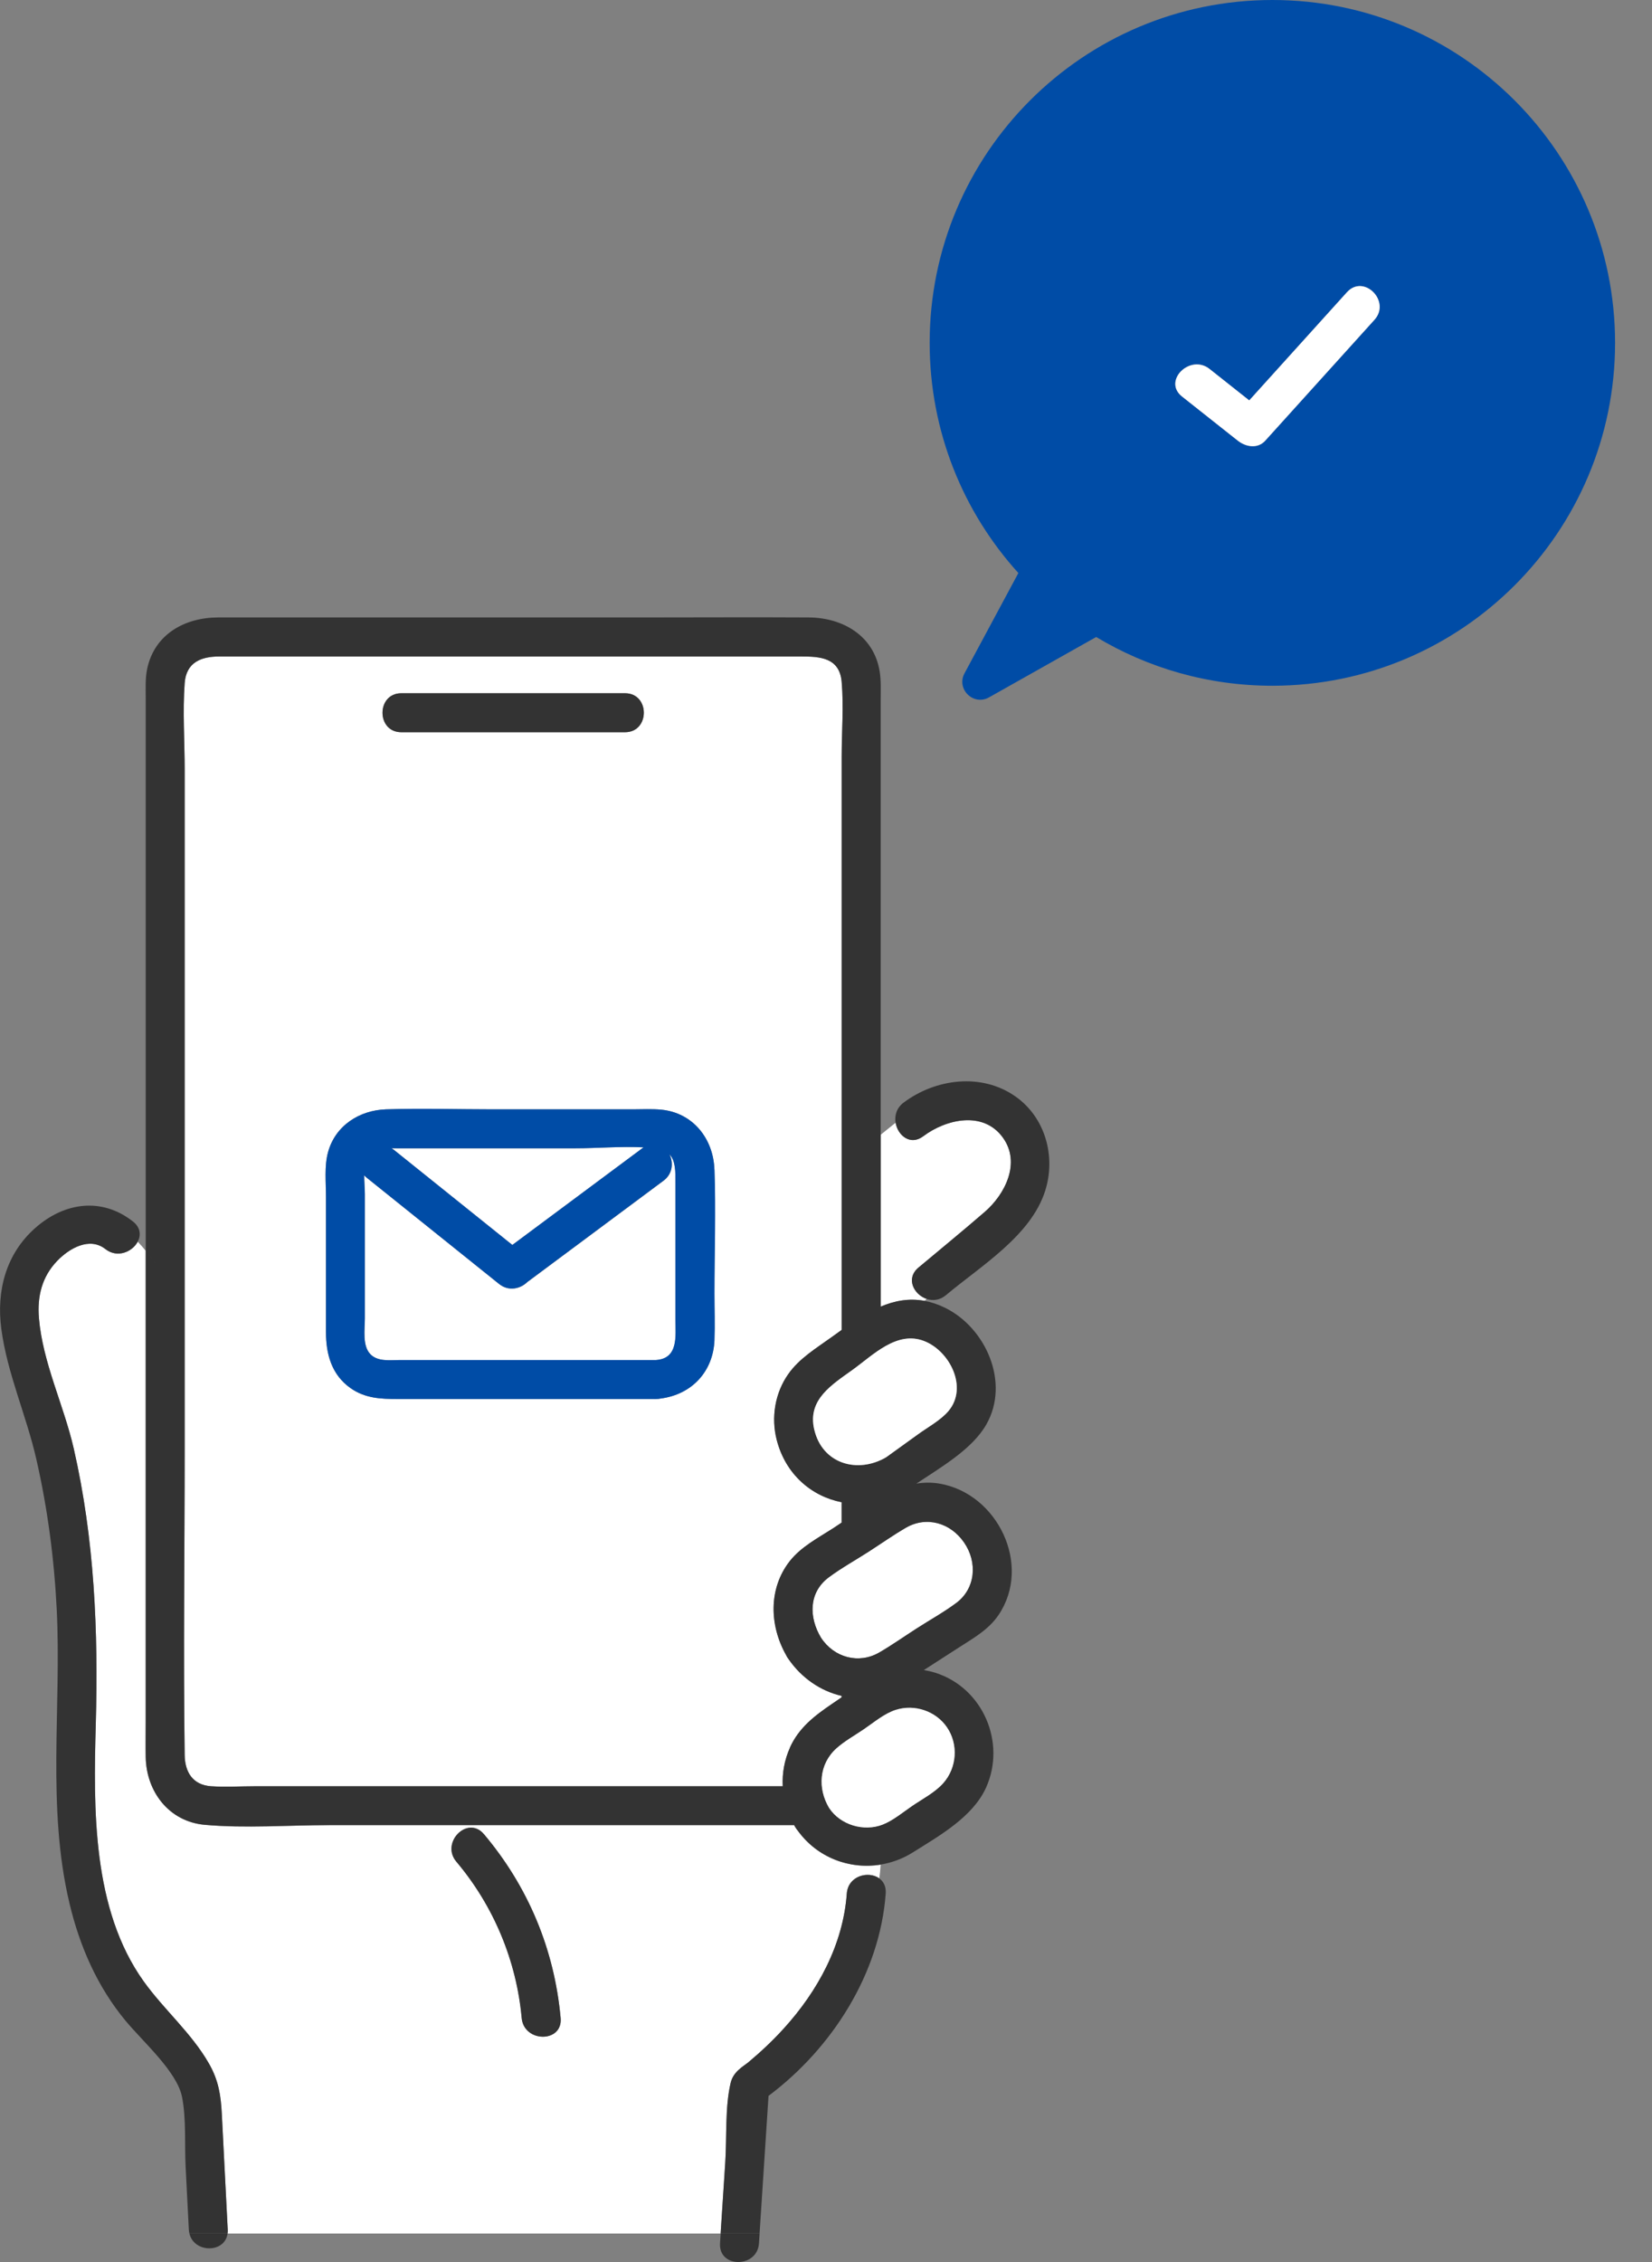
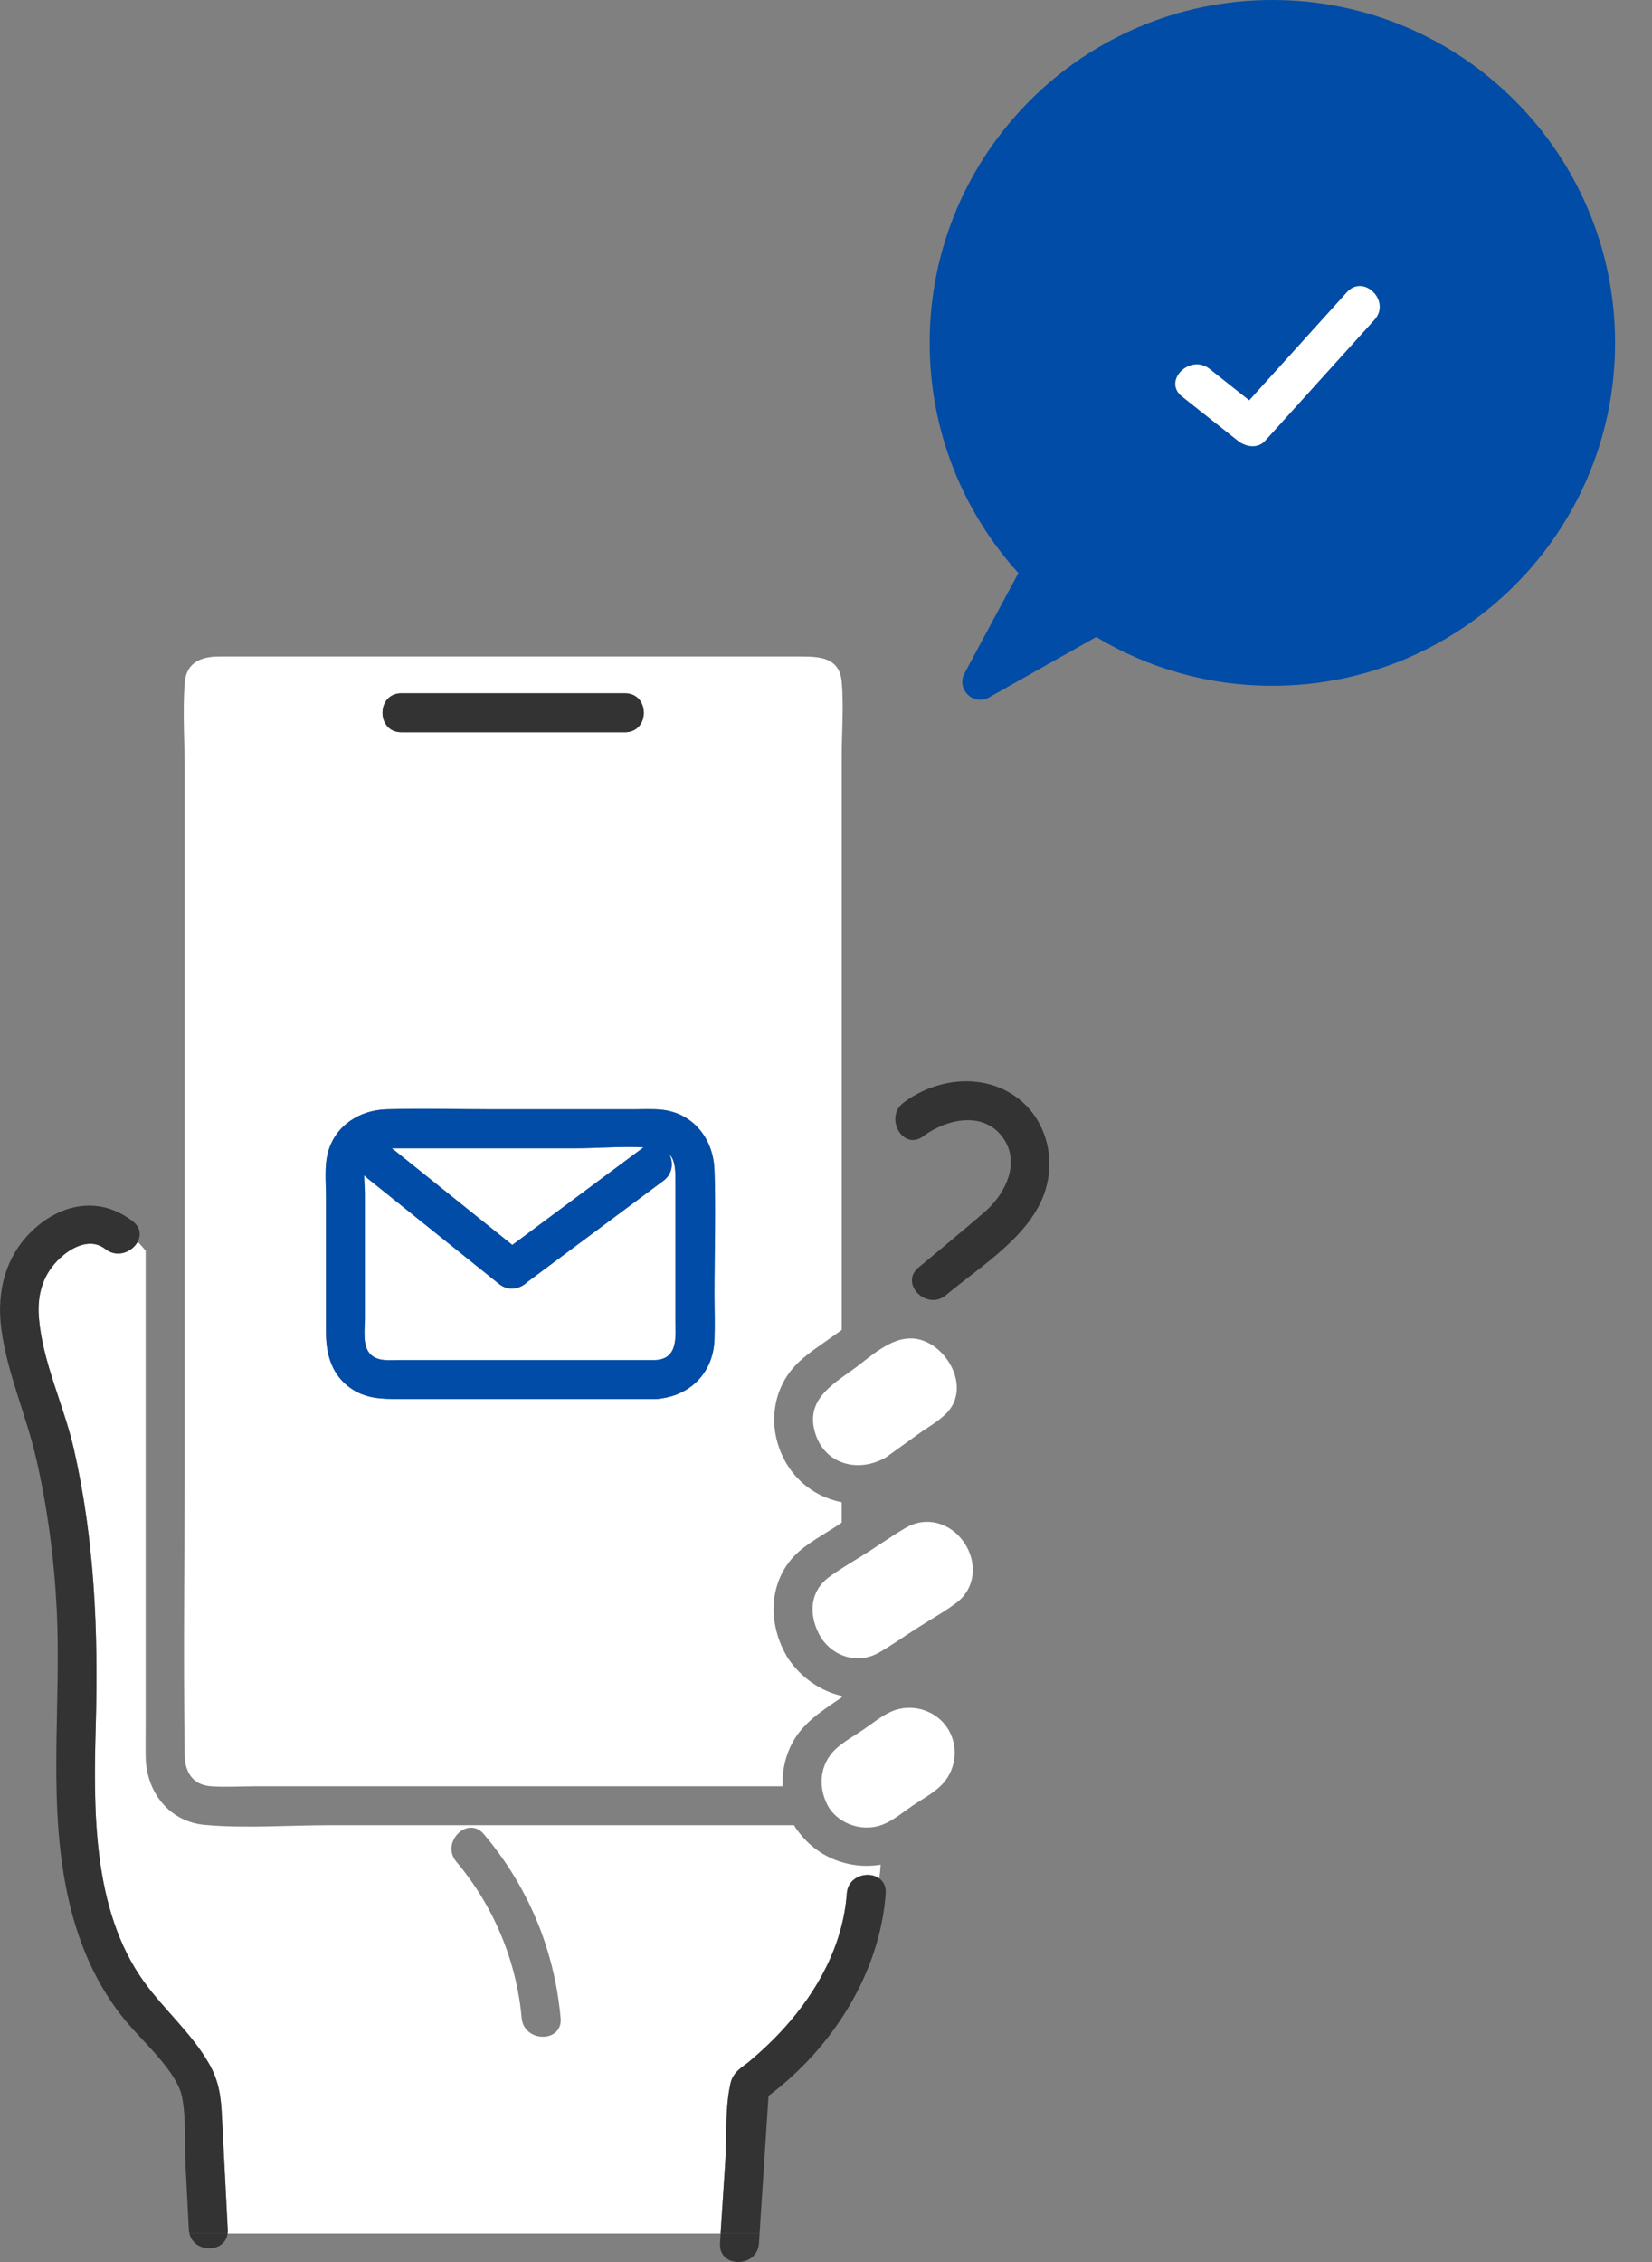
<svg xmlns="http://www.w3.org/2000/svg" width="76" height="104" viewBox="0 0 76 104" fill="none">
  <rect x="0" y="0" width="76" height="104" fill="#808080" stroke="none" />
  <mask id="mask0_174_7" style="mask-type:alpha" maskUnits="userSpaceOnUse" x="0" y="0" width="76" height="103">
    <rect width="76" height="103" fill="#D9D9D9" />
  </mask>
  <g mask="url(#mask0_174_7)">
</g>
-   <path d="M42.529 59.81L42.633 59.72C42.045 59.523 41.653 58.783 42.253 58.28C43.271 57.426 44.303 56.587 45.306 55.717C46.245 54.904 46.974 53.46 46.138 52.303C45.233 51.051 43.518 51.457 42.474 52.242C41.881 52.688 41.3 52.202 41.203 51.618L40.516 52.172V60.073C41.151 59.804 41.814 59.677 42.531 59.808L42.529 59.81Z" fill="white" />
  <path d="M33.612 95.767C33.736 95.235 34.202 95.004 34.435 94.811C35.005 94.334 35.546 93.826 36.045 93.278C37.617 91.554 38.785 89.416 38.957 87.06C39.018 86.238 39.958 86.003 40.453 86.363C40.481 86.152 40.501 85.942 40.514 85.731C39.086 85.966 37.597 85.41 36.701 84.171C36.663 84.128 36.63 84.081 36.597 84.028C36.572 83.99 36.553 83.954 36.535 83.916H15.139C13.256 83.916 11.302 84.07 9.422 83.902C7.768 83.755 6.728 82.371 6.702 80.782C6.693 80.232 6.702 79.68 6.702 79.13V57.506C6.586 57.361 6.464 57.221 6.335 57.089C6.091 57.555 5.398 57.861 4.848 57.429C4.112 56.851 3.178 57.402 2.63 57.972C1.926 58.703 1.707 59.607 1.79 60.6C1.962 62.649 2.935 64.605 3.392 66.6C4.348 70.776 4.524 75.007 4.406 79.274C4.298 83.164 4.234 87.78 6.611 91.099C7.544 92.402 8.802 93.466 9.607 94.866C10.055 95.646 10.158 96.333 10.203 97.193C10.295 98.965 10.384 100.736 10.476 102.51C10.479 102.572 10.476 102.633 10.468 102.689H33.152C33.224 101.602 33.294 100.512 33.365 99.425C33.44 98.259 33.346 96.912 33.612 95.769V95.767ZM24 92.781C23.76 90.138 22.705 87.621 20.994 85.593C20.254 84.717 21.515 83.444 22.261 84.327C24.303 86.745 25.507 89.631 25.792 92.783C25.896 93.933 24.104 93.922 24 92.783V92.781Z" fill="white" />
  <path d="M58.535 0C49.828 0 42.769 7.058 42.769 15.763C42.769 19.836 44.313 23.548 46.85 26.346C46.024 27.883 45.199 29.418 44.373 30.955C43.982 31.682 44.783 32.466 45.501 32.062C47.144 31.137 48.787 30.211 50.43 29.287C52.798 30.709 55.57 31.528 58.535 31.528C67.242 31.528 74.301 24.47 74.301 15.765C74.301 7.059 67.242 0 58.535 0ZM63.231 14.704C61.558 16.556 59.883 18.409 58.209 20.259C57.854 20.651 57.306 20.547 56.943 20.259C56.088 19.582 55.233 18.907 54.379 18.23C53.474 17.515 54.751 16.256 55.645 16.963C56.255 17.445 56.862 17.927 57.471 18.409C58.969 16.752 60.467 15.095 61.964 13.438C62.74 12.58 64.003 13.852 63.231 14.704Z" fill="#004CA6" />
  <path d="M61.964 13.438C60.467 15.095 58.969 16.752 57.471 18.409C56.862 17.927 56.255 17.445 55.645 16.963C54.751 16.256 53.474 17.515 54.379 18.23C55.233 18.907 56.088 19.582 56.943 20.259C57.306 20.547 57.854 20.651 58.209 20.259C59.883 18.407 61.558 16.555 63.231 14.704C64.003 13.852 62.74 12.58 61.964 13.438Z" fill="white" />
  <path d="M38.72 78.038V77.971C37.74 77.749 36.873 77.133 36.296 76.305C36.271 76.273 36.246 76.239 36.225 76.202C36.2 76.162 36.178 76.123 36.16 76.085C35.402 74.738 35.347 73.042 36.328 71.784C36.846 71.122 37.631 70.713 38.33 70.265C38.459 70.181 38.591 70.095 38.722 70.004V69.069C37.335 68.795 36.14 67.79 35.734 66.199C35.47 65.169 35.653 64.048 36.268 63.176C36.78 62.447 37.559 61.984 38.272 61.47C38.423 61.361 38.573 61.254 38.724 61.146V34.797C38.724 33.665 38.821 32.484 38.724 31.354C38.627 30.231 37.719 30.184 36.864 30.184H10.083C9.27 30.184 8.567 30.441 8.496 31.406C8.399 32.721 8.496 34.08 8.496 35.399V66.592C8.496 71.29 8.43 75.992 8.496 80.691C8.507 81.457 8.852 82.07 9.716 82.127C10.381 82.172 11.063 82.127 11.728 82.127H36.01C35.979 81.527 36.087 80.918 36.346 80.343C36.76 79.428 37.489 78.879 38.292 78.333C38.435 78.235 38.579 78.138 38.72 78.041V78.038ZM18.463 31.873H28.754C29.909 31.873 29.906 33.665 28.754 33.665H18.463C17.307 33.665 17.311 31.873 18.463 31.873ZM32.867 61.603C32.81 63.072 31.81 64.111 30.398 64.297C30.332 64.311 30.26 64.32 30.183 64.32C30.139 64.324 30.097 64.322 30.056 64.32H18.285C17.517 64.32 16.8 64.292 16.134 63.826C15.254 63.212 14.994 62.258 14.994 61.246V55.031C14.994 54.372 14.913 53.616 15.089 52.973C15.426 51.746 16.535 51.044 17.758 51.002C19.398 50.949 21.046 51.002 22.685 51.002H29.101C29.54 51.002 29.986 50.975 30.423 51.018C31.88 51.162 32.815 52.356 32.864 53.766C32.93 55.661 32.864 57.571 32.864 59.468C32.864 60.177 32.89 60.894 32.864 61.601L32.867 61.603Z" fill="white" />
  <path d="M46.725 50.418C45.165 49.313 43.042 49.589 41.567 50.696C41.243 50.94 41.148 51.294 41.202 51.618C41.298 52.202 41.879 52.688 42.472 52.242C43.516 51.457 45.233 51.051 46.136 52.303C46.972 53.46 46.243 54.904 45.304 55.717C44.301 56.587 43.269 57.426 42.252 58.28C41.653 58.783 42.044 59.523 42.631 59.72C42.911 59.813 43.235 59.785 43.518 59.547C45.111 58.21 47.426 56.822 48.083 54.75C48.583 53.175 48.094 51.386 46.725 50.418Z" fill="#333333" />
  <path d="M18.462 33.665H28.754C29.906 33.665 29.909 31.873 28.754 31.873H18.462C17.311 31.873 17.307 33.665 18.462 33.665Z" fill="#333333" />
  <path d="M41.671 70.242C41.085 70.582 40.526 70.978 39.956 71.344C39.353 71.732 38.708 72.089 38.131 72.517C37.197 73.212 37.205 74.355 37.771 75.295C38.373 76.214 39.514 76.519 40.453 75.972C41.039 75.632 41.598 75.236 42.167 74.871C42.771 74.482 43.416 74.126 43.993 73.697C44.887 73.031 44.975 71.822 44.353 70.919C43.73 70.013 42.626 69.687 41.671 70.242Z" fill="white" />
-   <path d="M45.937 74.253C47.494 71.951 45.885 68.659 43.219 68.211C42.855 68.15 42.501 68.157 42.158 68.211C43.301 67.45 44.728 66.629 45.376 65.492C46.469 63.577 45.364 61.053 43.477 60.127C43.151 59.968 42.836 59.864 42.531 59.808C41.814 59.677 41.15 59.804 40.516 60.073V52.172V32.182C40.516 31.746 40.539 31.3 40.469 30.869C40.2 29.213 38.756 28.397 37.205 28.388C34.643 28.373 32.081 28.388 29.519 28.388H10.037C8.514 28.388 7.107 29.151 6.77 30.752C6.676 31.202 6.704 31.675 6.704 32.131V57.501C7.066 57.95 7.381 58.449 7.742 58.898C7.381 58.447 7.064 57.95 6.704 57.501V79.125C6.704 79.675 6.695 80.227 6.704 80.776C6.729 82.365 7.768 83.75 9.424 83.897C11.303 84.063 13.258 83.911 15.141 83.911H36.536C36.554 83.947 36.574 83.985 36.599 84.022C36.631 84.076 36.667 84.123 36.703 84.165C37.597 85.405 39.088 85.96 40.516 85.726C41.028 85.641 41.531 85.459 41.995 85.167C43.214 84.4 44.749 83.542 45.362 82.19C46.302 80.112 45.213 77.593 43.024 76.906C42.845 76.85 42.671 76.812 42.501 76.784L44.129 75.736C44.794 75.308 45.484 74.923 45.939 74.249L45.937 74.253ZM42.515 61.657C43.696 62.113 44.545 63.795 43.636 64.874C43.278 65.298 42.676 65.624 42.228 65.948C41.743 66.299 41.255 66.651 40.77 67C39.46 67.768 37.83 67.312 37.461 65.725C37.14 64.345 38.281 63.665 39.242 62.971C40.172 62.3 41.266 61.175 42.517 61.658L42.515 61.657ZM36.346 80.341C36.087 80.916 35.979 81.523 36.01 82.125H11.728C11.063 82.125 10.381 82.17 9.716 82.125C8.852 82.068 8.507 81.455 8.496 80.689C8.43 75.992 8.496 71.288 8.496 66.59V35.397C8.496 34.078 8.399 32.721 8.496 31.404C8.567 30.441 9.27 30.183 10.083 30.183H36.861C37.715 30.183 38.625 30.229 38.72 31.352C38.817 32.483 38.72 33.663 38.72 34.795V61.144C38.57 61.252 38.419 61.361 38.269 61.468C37.557 61.983 36.778 62.445 36.264 63.174C35.651 64.044 35.467 65.168 35.73 66.197C36.139 67.788 37.332 68.793 38.718 69.067V70.002C38.586 70.092 38.455 70.179 38.326 70.264C37.629 70.711 36.843 71.12 36.325 71.783C35.343 73.042 35.399 74.736 36.157 76.083C36.174 76.123 36.196 76.16 36.221 76.2C36.244 76.237 36.268 76.271 36.293 76.304C36.871 77.131 37.737 77.749 38.717 77.969V78.036C38.573 78.132 38.432 78.229 38.288 78.328C37.486 78.874 36.758 79.424 36.343 80.338L36.346 80.341ZM43.563 79.412C44.1 80.194 44.025 81.276 43.393 81.982C43.011 82.41 42.429 82.711 41.961 83.03C41.533 83.32 41.094 83.694 40.609 83.886C39.743 84.226 38.658 83.906 38.143 83.121C37.608 82.225 37.674 81.106 38.48 80.382C38.858 80.044 39.328 79.786 39.745 79.501C40.2 79.191 40.68 78.781 41.211 78.611C42.072 78.335 43.049 78.661 43.563 79.41V79.412ZM42.167 74.873C41.598 75.238 41.039 75.634 40.453 75.974C39.512 76.52 38.373 76.216 37.771 75.297C37.205 74.357 37.199 73.214 38.131 72.519C38.706 72.091 39.353 71.734 39.956 71.346C40.526 70.98 41.085 70.584 41.671 70.244C42.626 69.689 43.73 70.015 44.353 70.921C44.975 71.824 44.885 73.033 43.993 73.699C43.418 74.127 42.771 74.484 42.167 74.873Z" fill="#333333" />
  <path d="M41.211 78.613C40.68 78.783 40.202 79.193 39.745 79.503C39.328 79.788 38.858 80.046 38.48 80.384C37.674 81.108 37.608 82.227 38.143 83.123C38.658 83.908 39.743 84.228 40.609 83.888C41.094 83.696 41.535 83.324 41.961 83.032C42.429 82.713 43.011 82.412 43.393 81.984C44.023 81.278 44.1 80.194 43.563 79.413C43.049 78.665 42.072 78.339 41.211 78.614V78.613Z" fill="white" />
  <path d="M40.453 86.362C40.358 87.06 40.161 87.759 39.811 88.459C40.161 87.76 40.358 87.062 40.453 86.362C39.958 86.003 39.018 86.238 38.957 87.058C38.785 89.414 37.617 91.553 36.045 93.276C35.544 93.826 35.005 94.333 34.435 94.809C34.202 95.004 33.738 95.234 33.612 95.766C33.347 96.909 33.442 98.255 33.365 99.422C33.294 100.509 33.224 101.598 33.152 102.685H34.944C35.081 100.577 35.219 98.469 35.356 96.36C38.287 94.166 40.478 90.727 40.747 87.058C40.77 86.734 40.645 86.501 40.451 86.362H40.453Z" fill="#333333" />
  <path d="M33.154 102.687C33.145 102.837 33.134 102.988 33.125 103.138C33.05 104.288 34.842 104.285 34.917 103.138C34.926 102.988 34.936 102.837 34.945 102.687H33.154Z" fill="#333333" />
  <path d="M37.459 65.723C37.828 67.31 39.46 67.767 40.768 66.998C41.254 66.647 41.741 66.296 42.227 65.947C42.674 65.622 43.276 65.298 43.635 64.872C44.545 63.794 43.696 62.113 42.513 61.655C41.261 61.169 40.168 62.296 39.238 62.968C38.278 63.661 37.136 64.342 37.457 65.721L37.459 65.723Z" fill="white" />
  <path d="M10.205 97.192C10.16 96.33 10.056 95.644 9.608 94.865C8.804 93.464 7.548 92.4 6.613 91.098C4.235 87.78 4.3 83.162 4.407 79.272C4.526 75.005 4.348 70.774 3.393 66.599C2.936 64.603 1.962 62.647 1.792 60.598C1.709 59.606 1.928 58.701 2.632 57.97C3.178 57.402 4.114 56.849 4.85 57.428C5.4 57.859 6.091 57.553 6.337 57.087C6.491 56.793 6.468 56.437 6.118 56.161C4.683 55.033 2.963 55.274 1.625 56.455C0.269 57.651 -0.172 59.353 0.061 61.101C0.333 63.149 1.209 65.065 1.668 67.073C2.188 69.347 2.492 71.657 2.609 73.986C2.834 78.489 2.141 83.071 3.196 87.508C3.667 89.489 4.479 91.348 5.785 92.918C6.598 93.894 8.15 95.255 8.376 96.418C8.573 97.43 8.487 98.582 8.539 99.61C8.589 100.575 8.637 101.541 8.687 102.506C8.691 102.569 8.7 102.63 8.713 102.685H10.47C10.477 102.628 10.481 102.569 10.477 102.506C10.386 100.735 10.296 98.963 10.205 97.19V97.192Z" fill="#333333" />
  <path d="M8.713 102.687C8.926 103.595 10.352 103.601 10.47 102.687H8.713Z" fill="#333333" />
-   <path d="M22.261 84.327C21.515 83.445 20.254 84.717 20.994 85.593C22.707 87.621 23.76 90.139 24 92.781C24.104 93.921 25.896 93.931 25.792 92.781C25.505 89.63 24.301 86.743 22.261 84.325V84.327Z" fill="#333333" />
  <path d="M31.076 57.395V54.361C31.076 53.875 31.086 53.376 30.801 53.071C30.986 53.455 30.957 53.969 30.526 54.287C28.456 55.826 26.385 57.365 24.316 58.905C24.3 58.918 24.284 58.927 24.269 58.938C23.952 59.255 23.409 59.392 22.963 59.034C20.933 57.406 18.903 55.778 16.873 54.15C16.829 54.114 16.791 54.076 16.757 54.038C16.757 54.339 16.787 54.648 16.787 54.898V60.623C16.787 61.121 16.662 61.884 17.049 62.271C17.389 62.611 17.932 62.533 18.373 62.533H30.187C31.228 62.463 31.079 61.417 31.079 60.684V57.399L31.076 57.395Z" fill="white" />
  <path d="M23.57 57.238C25.582 55.742 27.594 54.246 29.606 52.751C28.565 52.699 27.478 52.794 26.455 52.794H18.244C18.165 52.794 18.086 52.794 18.008 52.794C18.052 52.819 18.095 52.847 18.138 52.881C19.95 54.334 21.761 55.787 23.57 57.239V57.238Z" fill="white" />
  <path d="M32.867 53.768C32.819 52.358 31.884 51.162 30.427 51.02C29.99 50.977 29.542 51.004 29.105 51.004H22.689C21.05 51.004 19.4 50.95 17.762 51.004C16.538 51.044 15.429 51.746 15.092 52.974C14.915 53.617 14.998 54.373 14.998 55.033V61.248C14.998 62.26 15.256 63.213 16.137 63.828C16.805 64.293 17.52 64.322 18.289 64.322H30.06C30.101 64.324 30.142 64.326 30.187 64.322C30.264 64.322 30.336 64.313 30.402 64.299C31.814 64.114 32.813 63.075 32.871 61.605C32.898 60.895 32.871 60.181 32.871 59.471C32.871 57.574 32.937 55.665 32.871 53.77L32.867 53.768ZM18.244 52.794H26.455C27.48 52.794 28.567 52.697 29.606 52.751C27.594 54.246 25.582 55.742 23.57 57.238C21.759 55.785 19.948 54.332 18.138 52.88C18.095 52.846 18.052 52.817 18.008 52.792C18.086 52.792 18.165 52.792 18.244 52.792V52.794ZM30.183 62.529H18.369C17.929 62.529 17.388 62.61 17.045 62.267C16.658 61.88 16.784 61.117 16.784 60.62V54.895C16.784 54.642 16.753 54.334 16.753 54.035C16.787 54.072 16.825 54.11 16.87 54.146C18.9 55.774 20.93 57.402 22.959 59.031C23.406 59.389 23.948 59.251 24.266 58.934C24.282 58.923 24.298 58.914 24.312 58.902C26.381 57.363 28.453 55.824 30.522 54.284C30.952 53.963 30.982 53.449 30.798 53.068C31.084 53.372 31.072 53.872 31.072 54.357V60.679C31.072 61.411 31.221 62.457 30.18 62.527L30.183 62.529Z" fill="#004CA6" />
</svg>